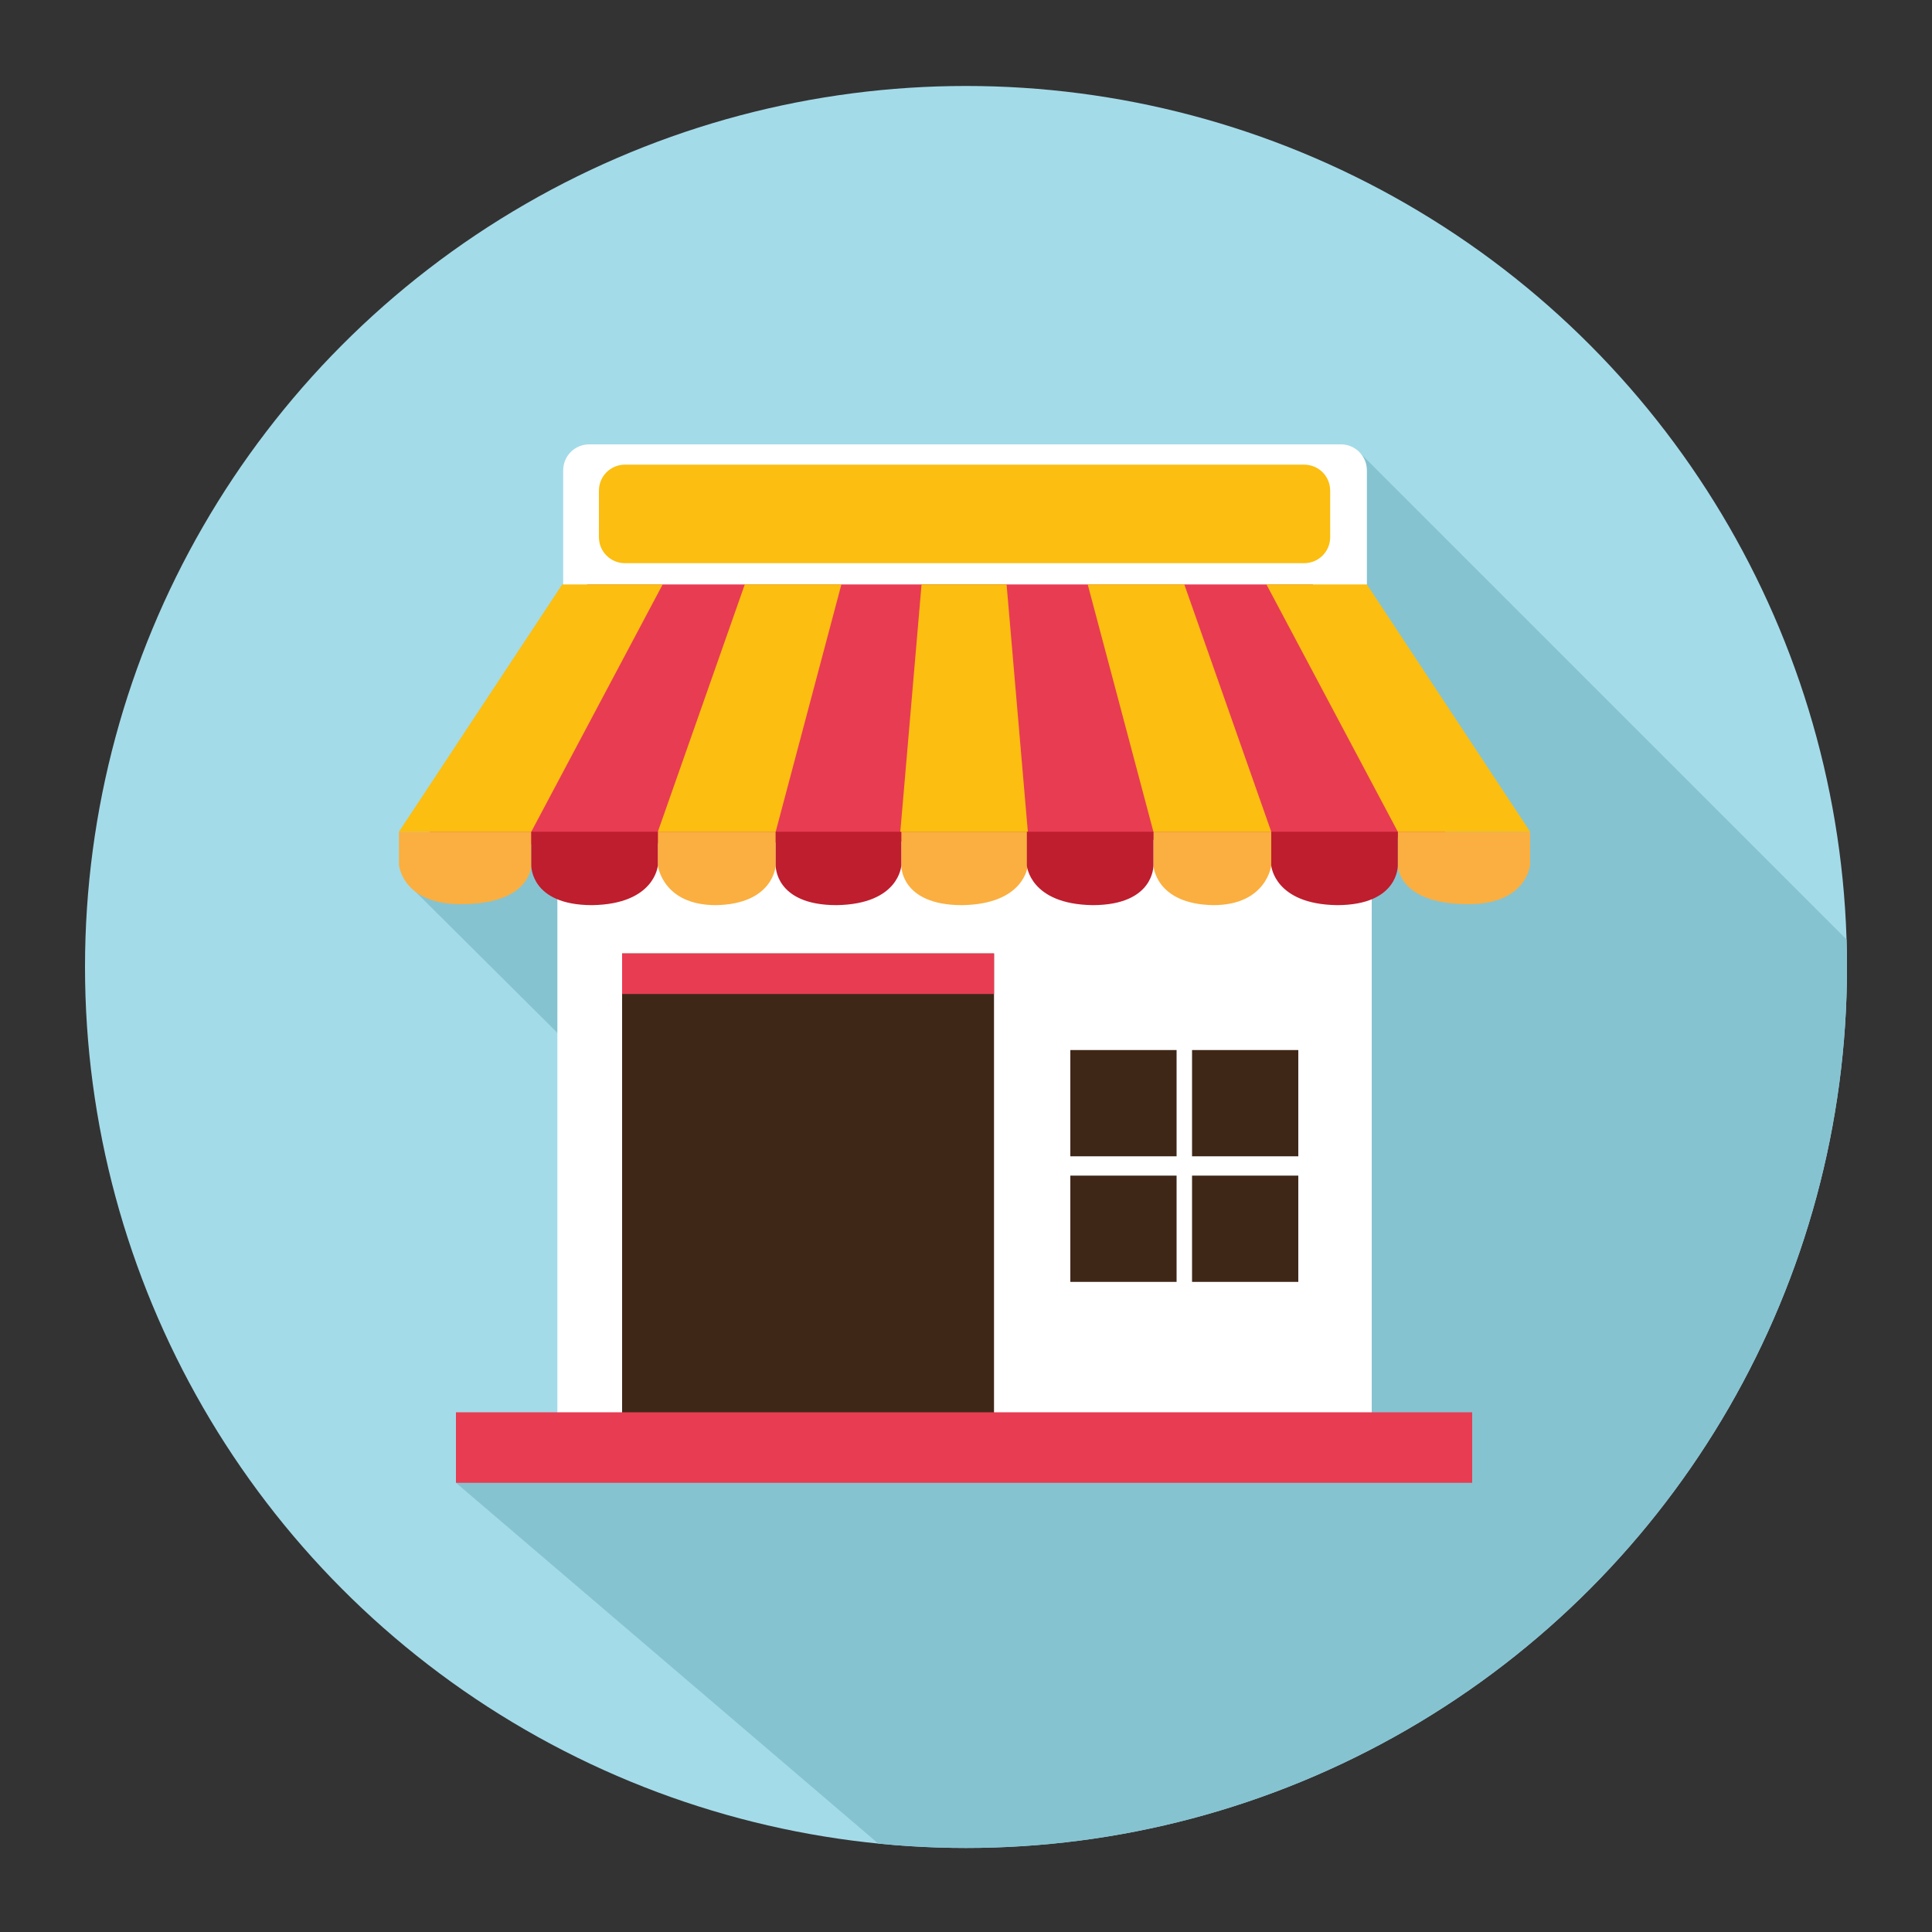
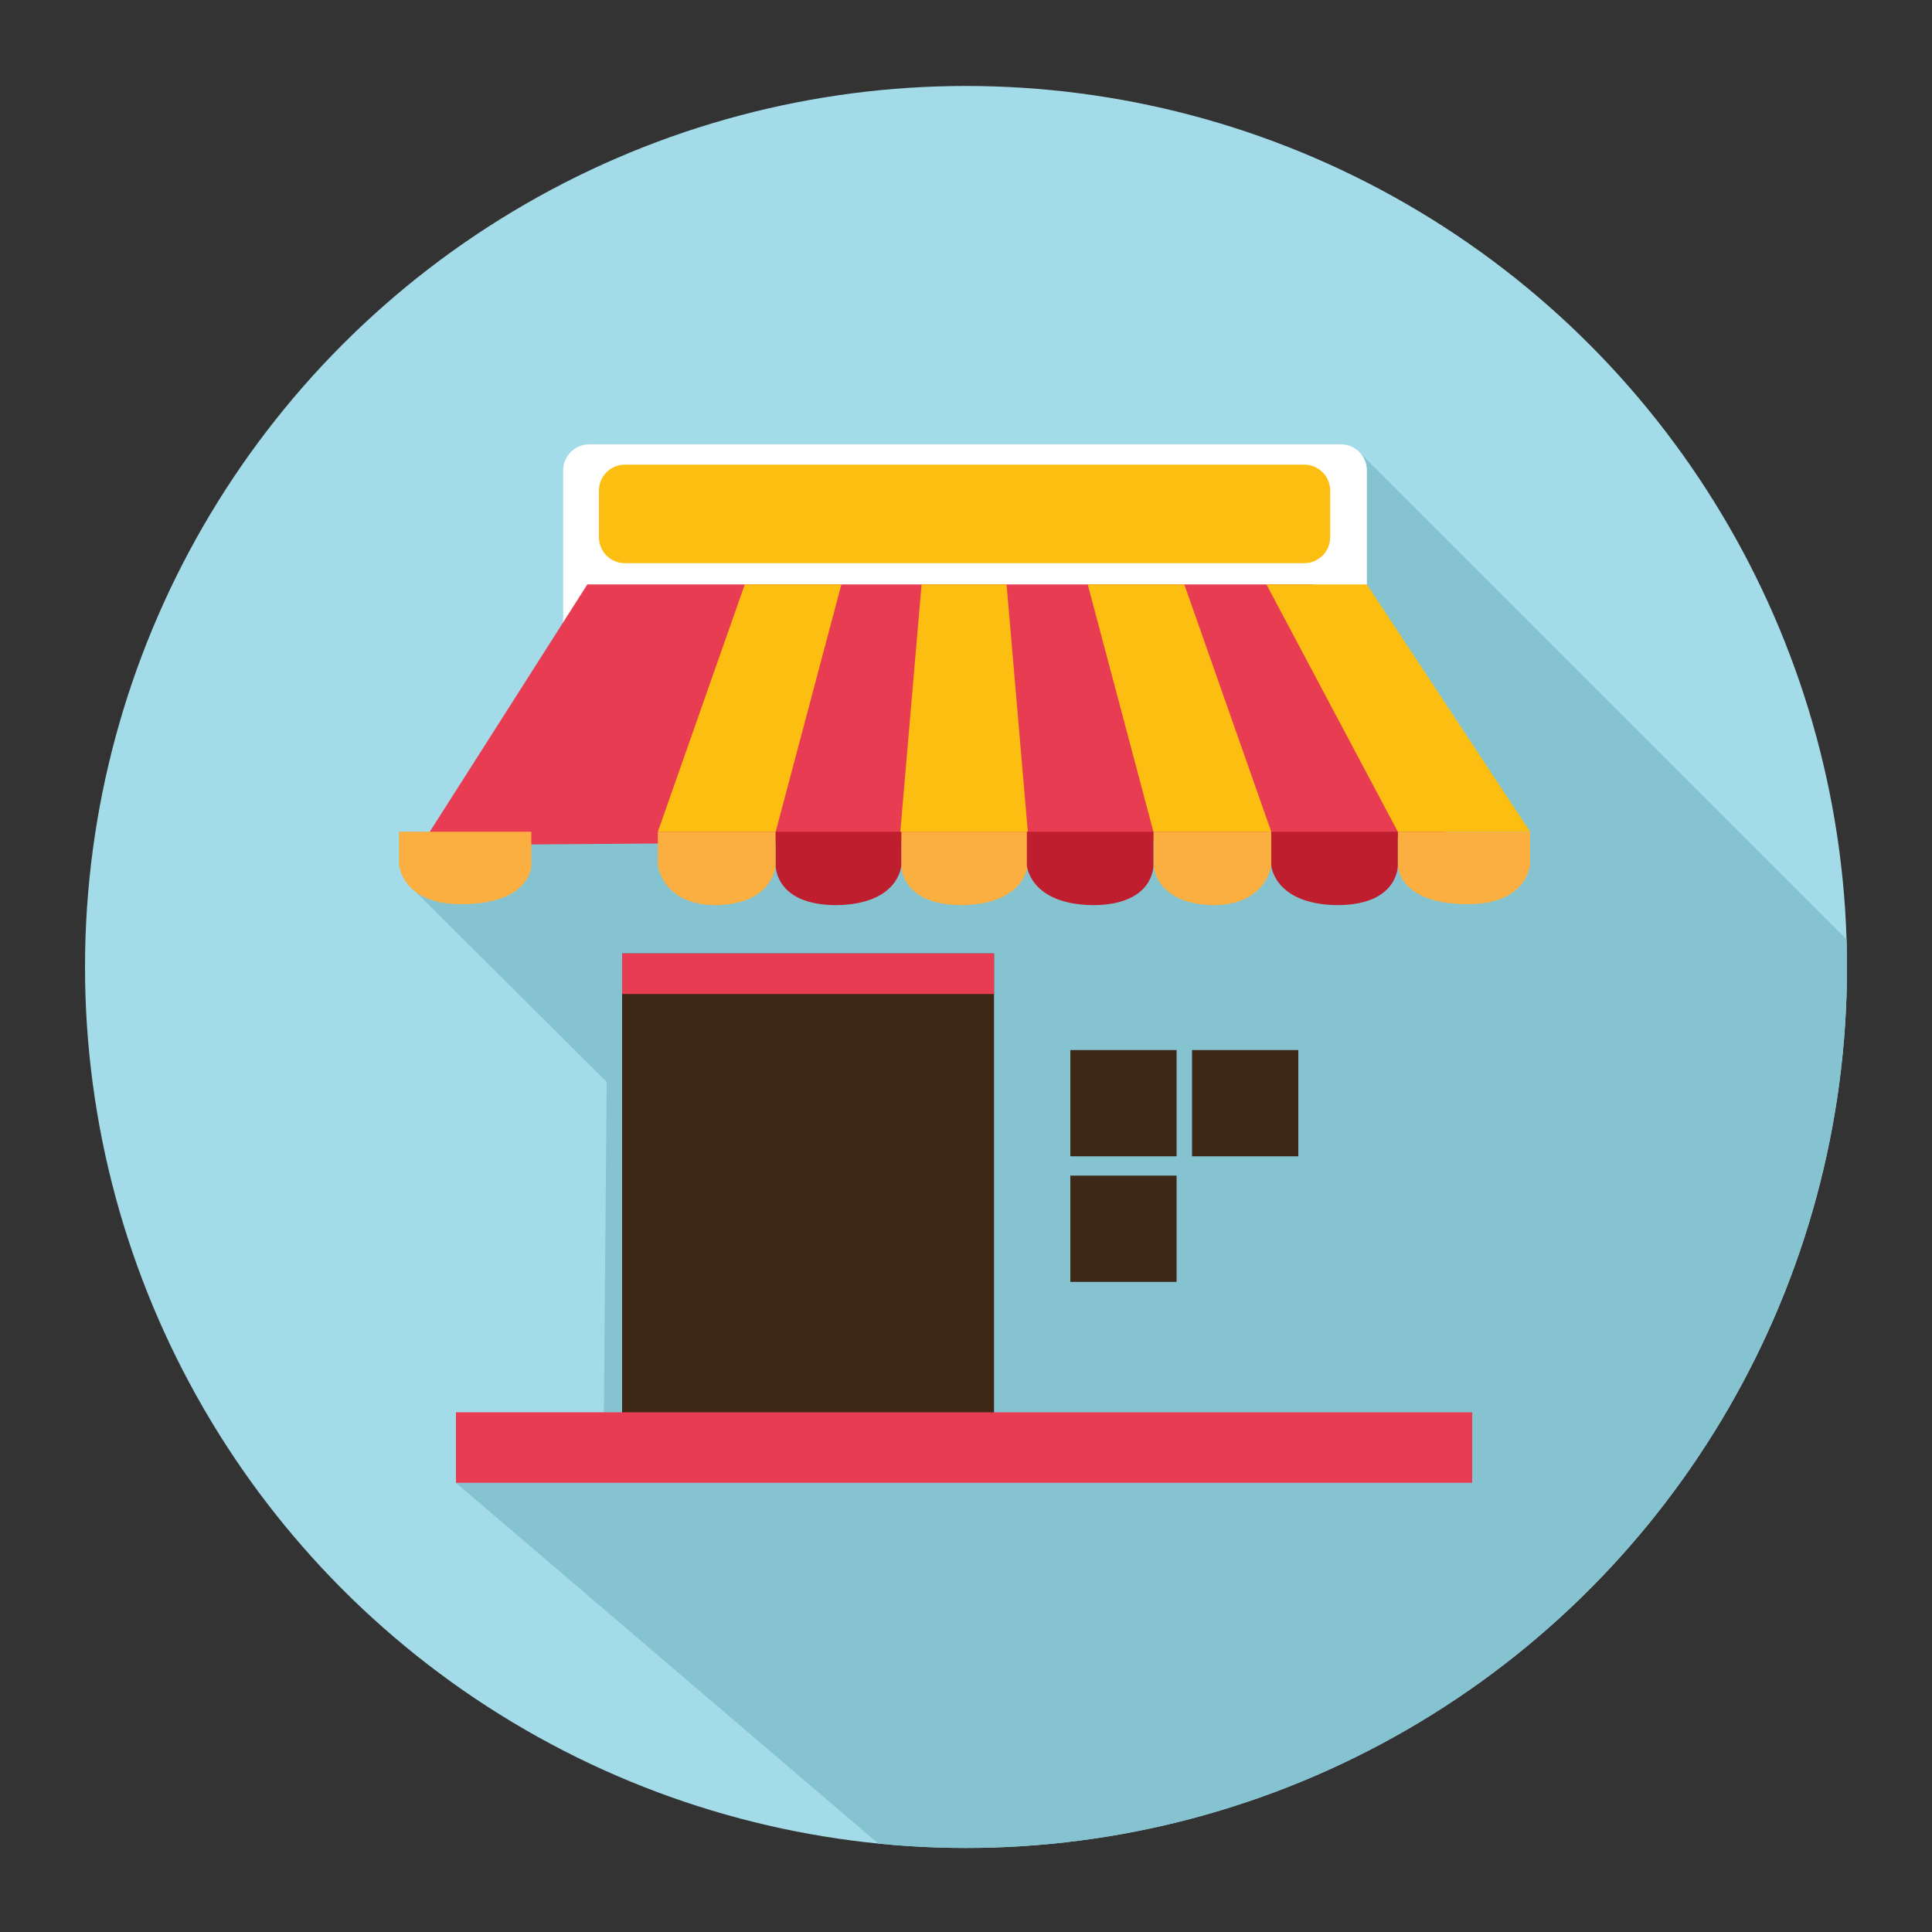
<svg xmlns="http://www.w3.org/2000/svg" xmlns:xlink="http://www.w3.org/1999/xlink" version="1.1" id="Layer_1" x="0px" y="0px" viewBox="0 0 200 200" style="enable-background:new 0 0 200 200;" xml:space="preserve">
  <rect x="0" y="0" width="200" height="200" fill="#333333" stroke="none" />
  <style type="text/css">
	.st0{clip-path:url(#SVGID_00000018927284700991896480000001136059720580363138_);fill:#86C3D1;}
	.st1{fill:#FFFFFF;}
	.st2{fill:#3F2718;}
	.st3{fill:#E83C52;}
	.st4{fill:#FBBE11;}
	.st5{fill:#D85532;}
	.st6{fill:#FAAF40;}
	.st7{fill:#BE1E2D;}
</style>
  <g>
    <g>
      <defs>
        <circle id="SVGID_1_" cx="100" cy="100.1" r="91.2" />
      </defs>
      <use xlink:href="#SVGID_1_" style="overflow:visible;fill:#A4DBE9;" />
      <clipPath id="SVGID_00000029742130772003915980000000791183729360672903_">
        <use xlink:href="#SVGID_1_" style="overflow:visible;" />
      </clipPath>
      <polygon style="clip-path:url(#SVGID_00000029742130772003915980000000791183729360672903_);fill:#86C3D1;" points="140.7,46.8     205.7,111.8 161.5,178.1 106.9,204.5 47.2,153.5 62.5,147.8 62.8,112 42.5,91.8   " />
    </g>
  </g>
  <g>
    <g>
      <path class="st1" d="M138.8,72.8H61c-1.5,0-2.7-1.2-2.7-2.7V48.7c0-1.5,1.2-2.7,2.7-2.7h77.8c1.5,0,2.7,1.2,2.7,2.7V70    C141.5,71.5,140.3,72.8,138.8,72.8z" />
-       <rect x="57.7" y="74" class="st1" width="84.3" height="75.9" />
      <rect x="64.4" y="98.7" class="st2" width="38.5" height="51.3" />
      <rect x="64.4" y="98.7" class="st3" width="38.5" height="4.2" />
      <g>
        <polygon class="st3" points="60.8,60.5 135.9,60.5 149.9,86.7 43.6,87.5    " />
        <g>
          <polygon class="st4" points="80.3,86.1 87.1,60.5 77.1,60.5 68.1,86.1     " />
-           <polygon class="st5" points="106.4,86.1 104.2,60.5 95.4,60.5 93.3,86.1     " />
-           <polygon class="st4" points="55,86.1 68.6,60.5 58.2,60.5 41.3,86.1     " />
        </g>
        <path class="st6" d="M47.7,93.6c7.3,0,7.3-4,7.3-4v-3.5H41.3v3.4C41.3,89.5,41.6,93.6,47.7,93.6z" />
        <path class="st6" d="M80.3,89.6v-3.5H68.1v3.5c0,0,0.5,4.1,6,4.1C80.1,93.6,80.3,89.6,80.3,89.6z" />
        <path class="st6" d="M106.4,89.6v-3.5H93.3v3.5c0,0-0.1,4.1,6.3,4.1C106.1,93.6,106.4,89.6,106.4,89.6z" />
-         <path class="st7" d="M68.1,89.6v-3.5H55v3.5c0,0-0.1,4.1,6.3,4.1C67.8,93.6,68.1,89.6,68.1,89.6z" />
        <path class="st7" d="M93.3,89.6v-3.5H80.3v3.5c0,0-0.1,4.1,6.3,4.1C93.1,93.6,93.3,89.6,93.3,89.6z" />
        <g>
          <polygon class="st4" points="119.4,86.1 112.6,60.5 122.6,60.5 131.6,86.1     " />
          <polygon class="st4" points="93.2,86.1 95.4,60.5 104.2,60.5 106.4,86.1     " />
          <polygon class="st4" points="144.7,86.1 131.1,60.5 141.5,60.5 158.4,86.1     " />
        </g>
        <path class="st6" d="M152,93.6c-7.3,0-7.3-4-7.3-4v-3.5h13.7v3.4C158.4,89.5,158.1,93.6,152,93.6z" />
        <path class="st6" d="M119.4,89.6v-3.5h12.2v3.5c0,0-0.5,4.1-6,4.1C119.6,93.6,119.4,89.6,119.4,89.6z" />
        <path class="st7" d="M131.6,89.6v-3.5h13.1v3.5c0,0,0.1,4.1-6.3,4.1C131.9,93.6,131.6,89.6,131.6,89.6z" />
        <path class="st7" d="M106.3,89.6v-3.5h13.1v3.5c0,0,0.1,4.1-6.3,4.1C106.6,93.6,106.3,89.6,106.3,89.6z" />
      </g>
      <g>
        <rect x="110.8" y="108.7" class="st2" width="11" height="11" />
        <rect x="123.4" y="108.7" class="st2" width="11" height="11" />
        <rect x="110.8" y="121.7" class="st2" width="11" height="11" />
-         <rect x="123.4" y="121.7" class="st2" width="11" height="11" />
      </g>
      <path class="st4" d="M135,58.3H64.7c-1.5,0-2.7-1.2-2.7-2.7v-4.8c0-1.5,1.2-2.7,2.7-2.7H135c1.5,0,2.7,1.2,2.7,2.7v4.8    C137.7,57.1,136.5,58.3,135,58.3z" />
    </g>
    <rect x="47.2" y="146.2" class="st3" width="105.2" height="7.3" />
  </g>
</svg>